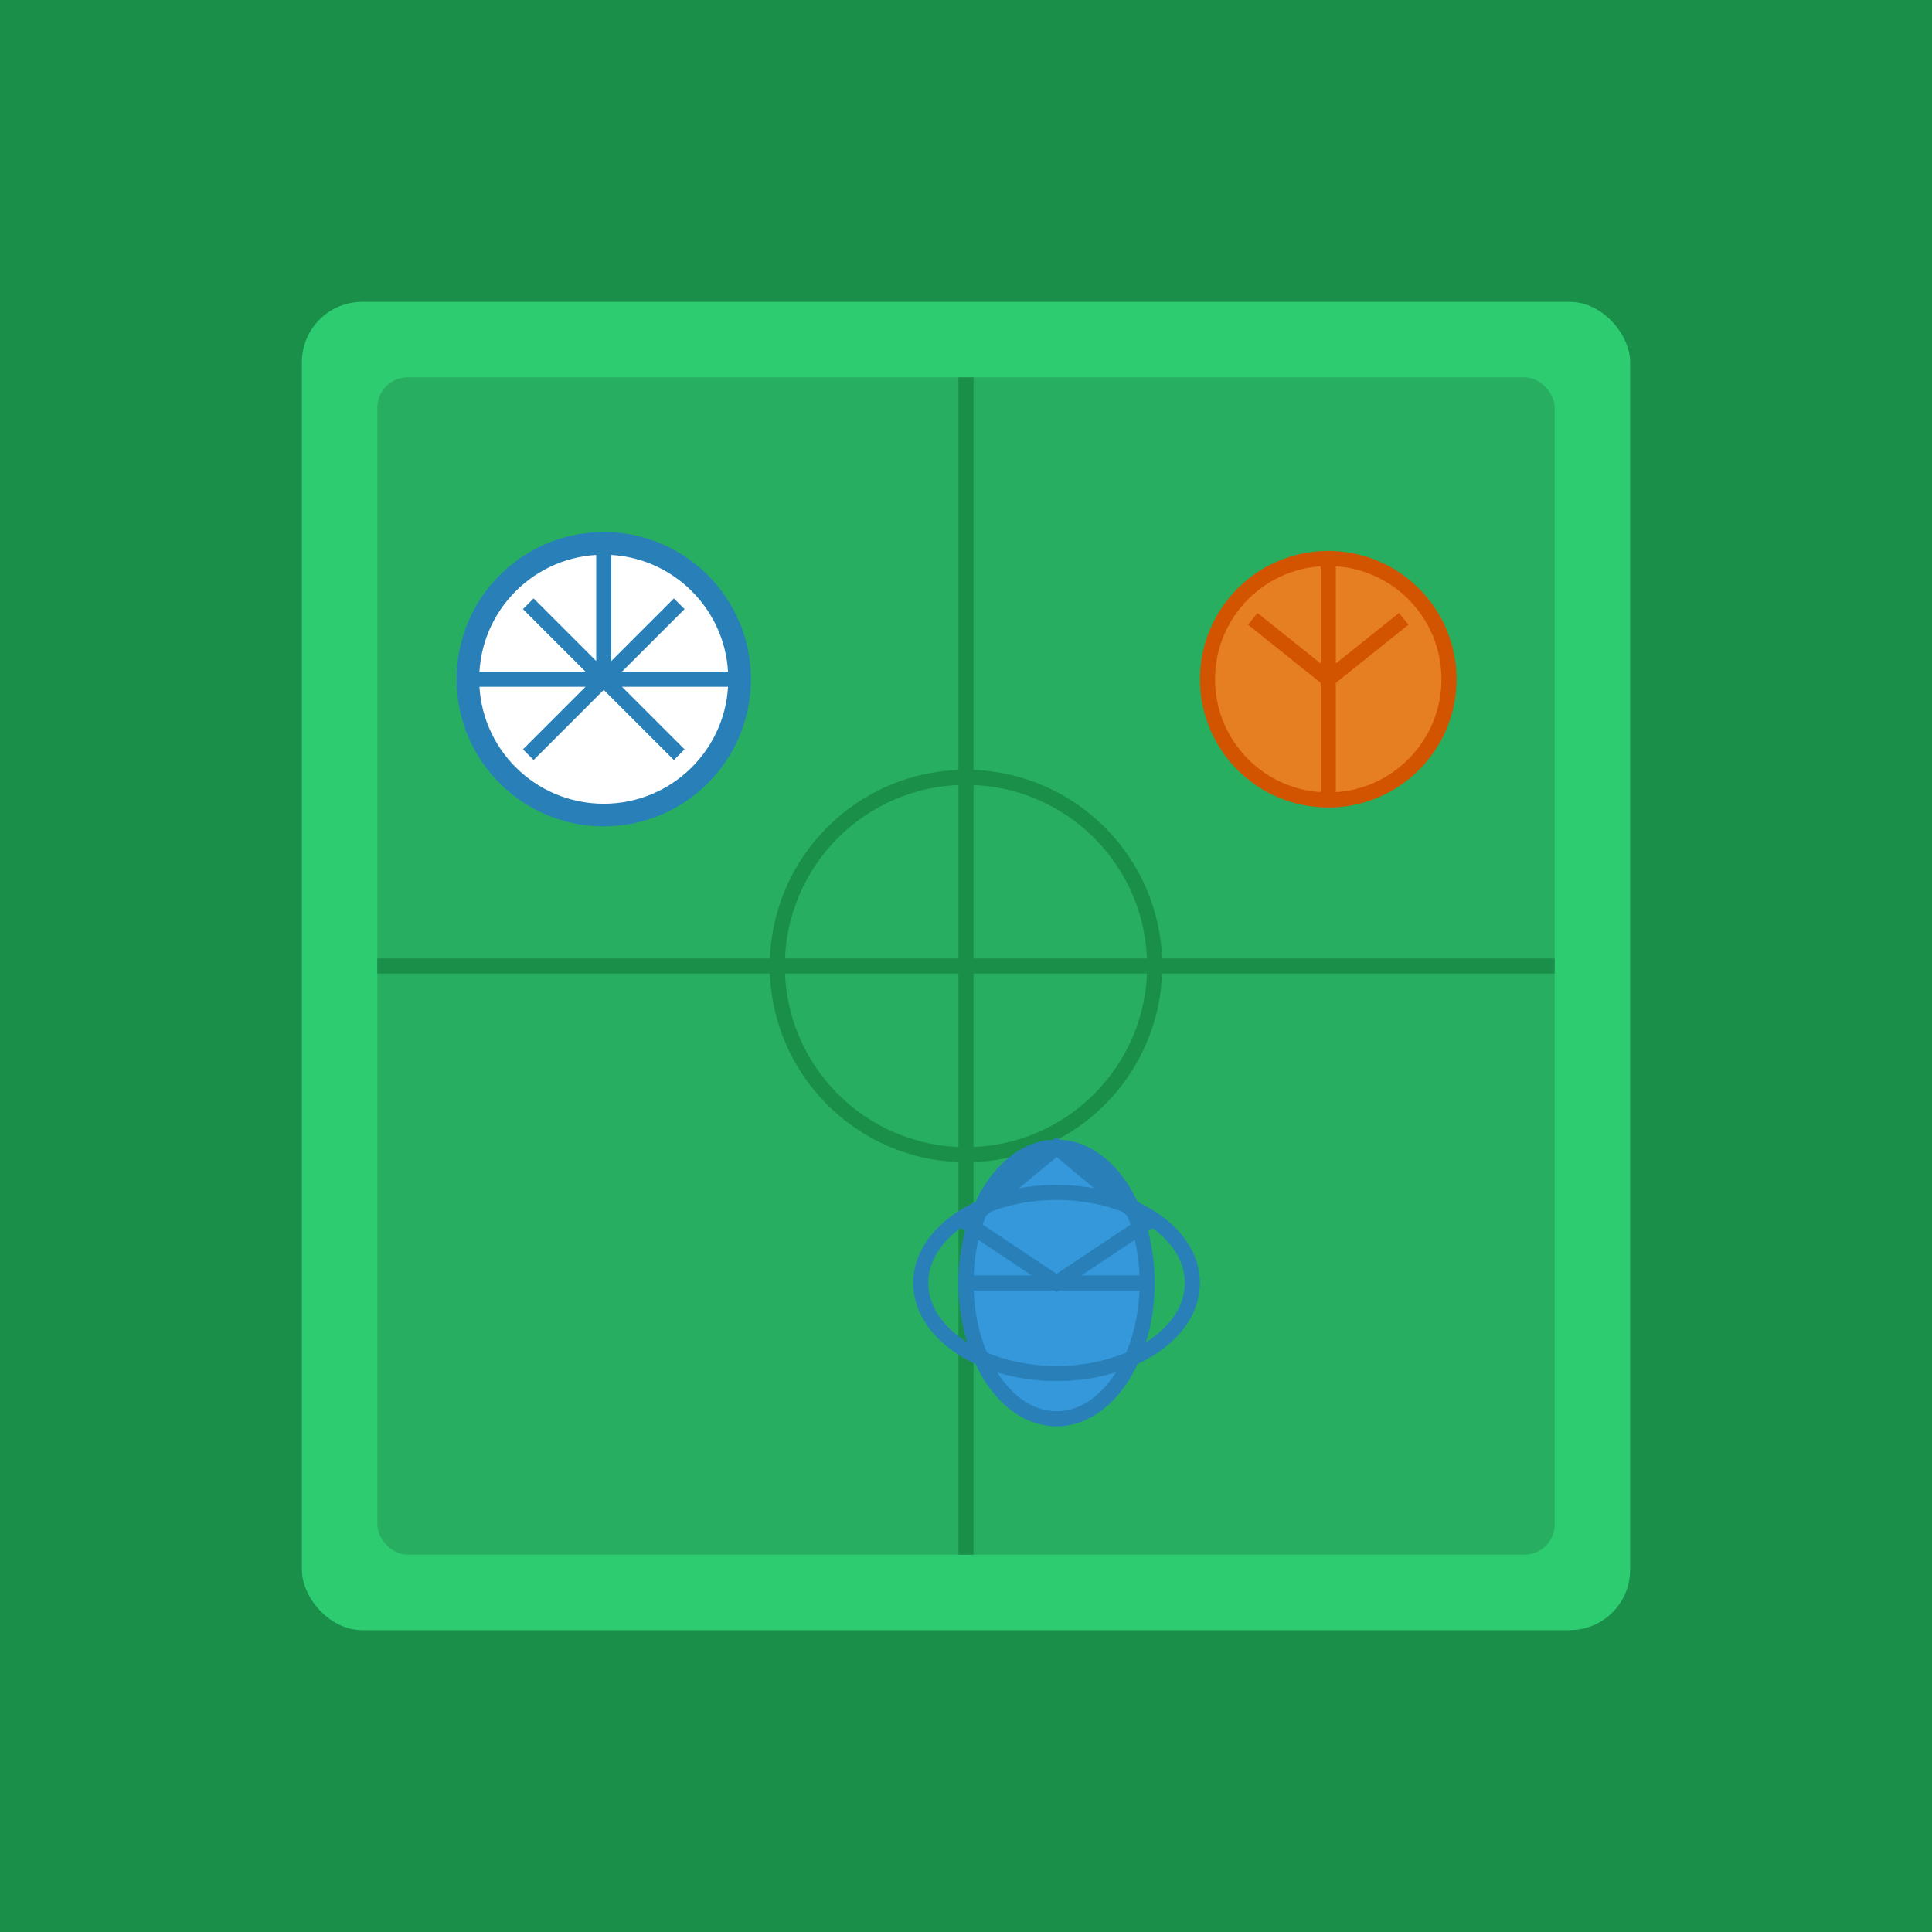
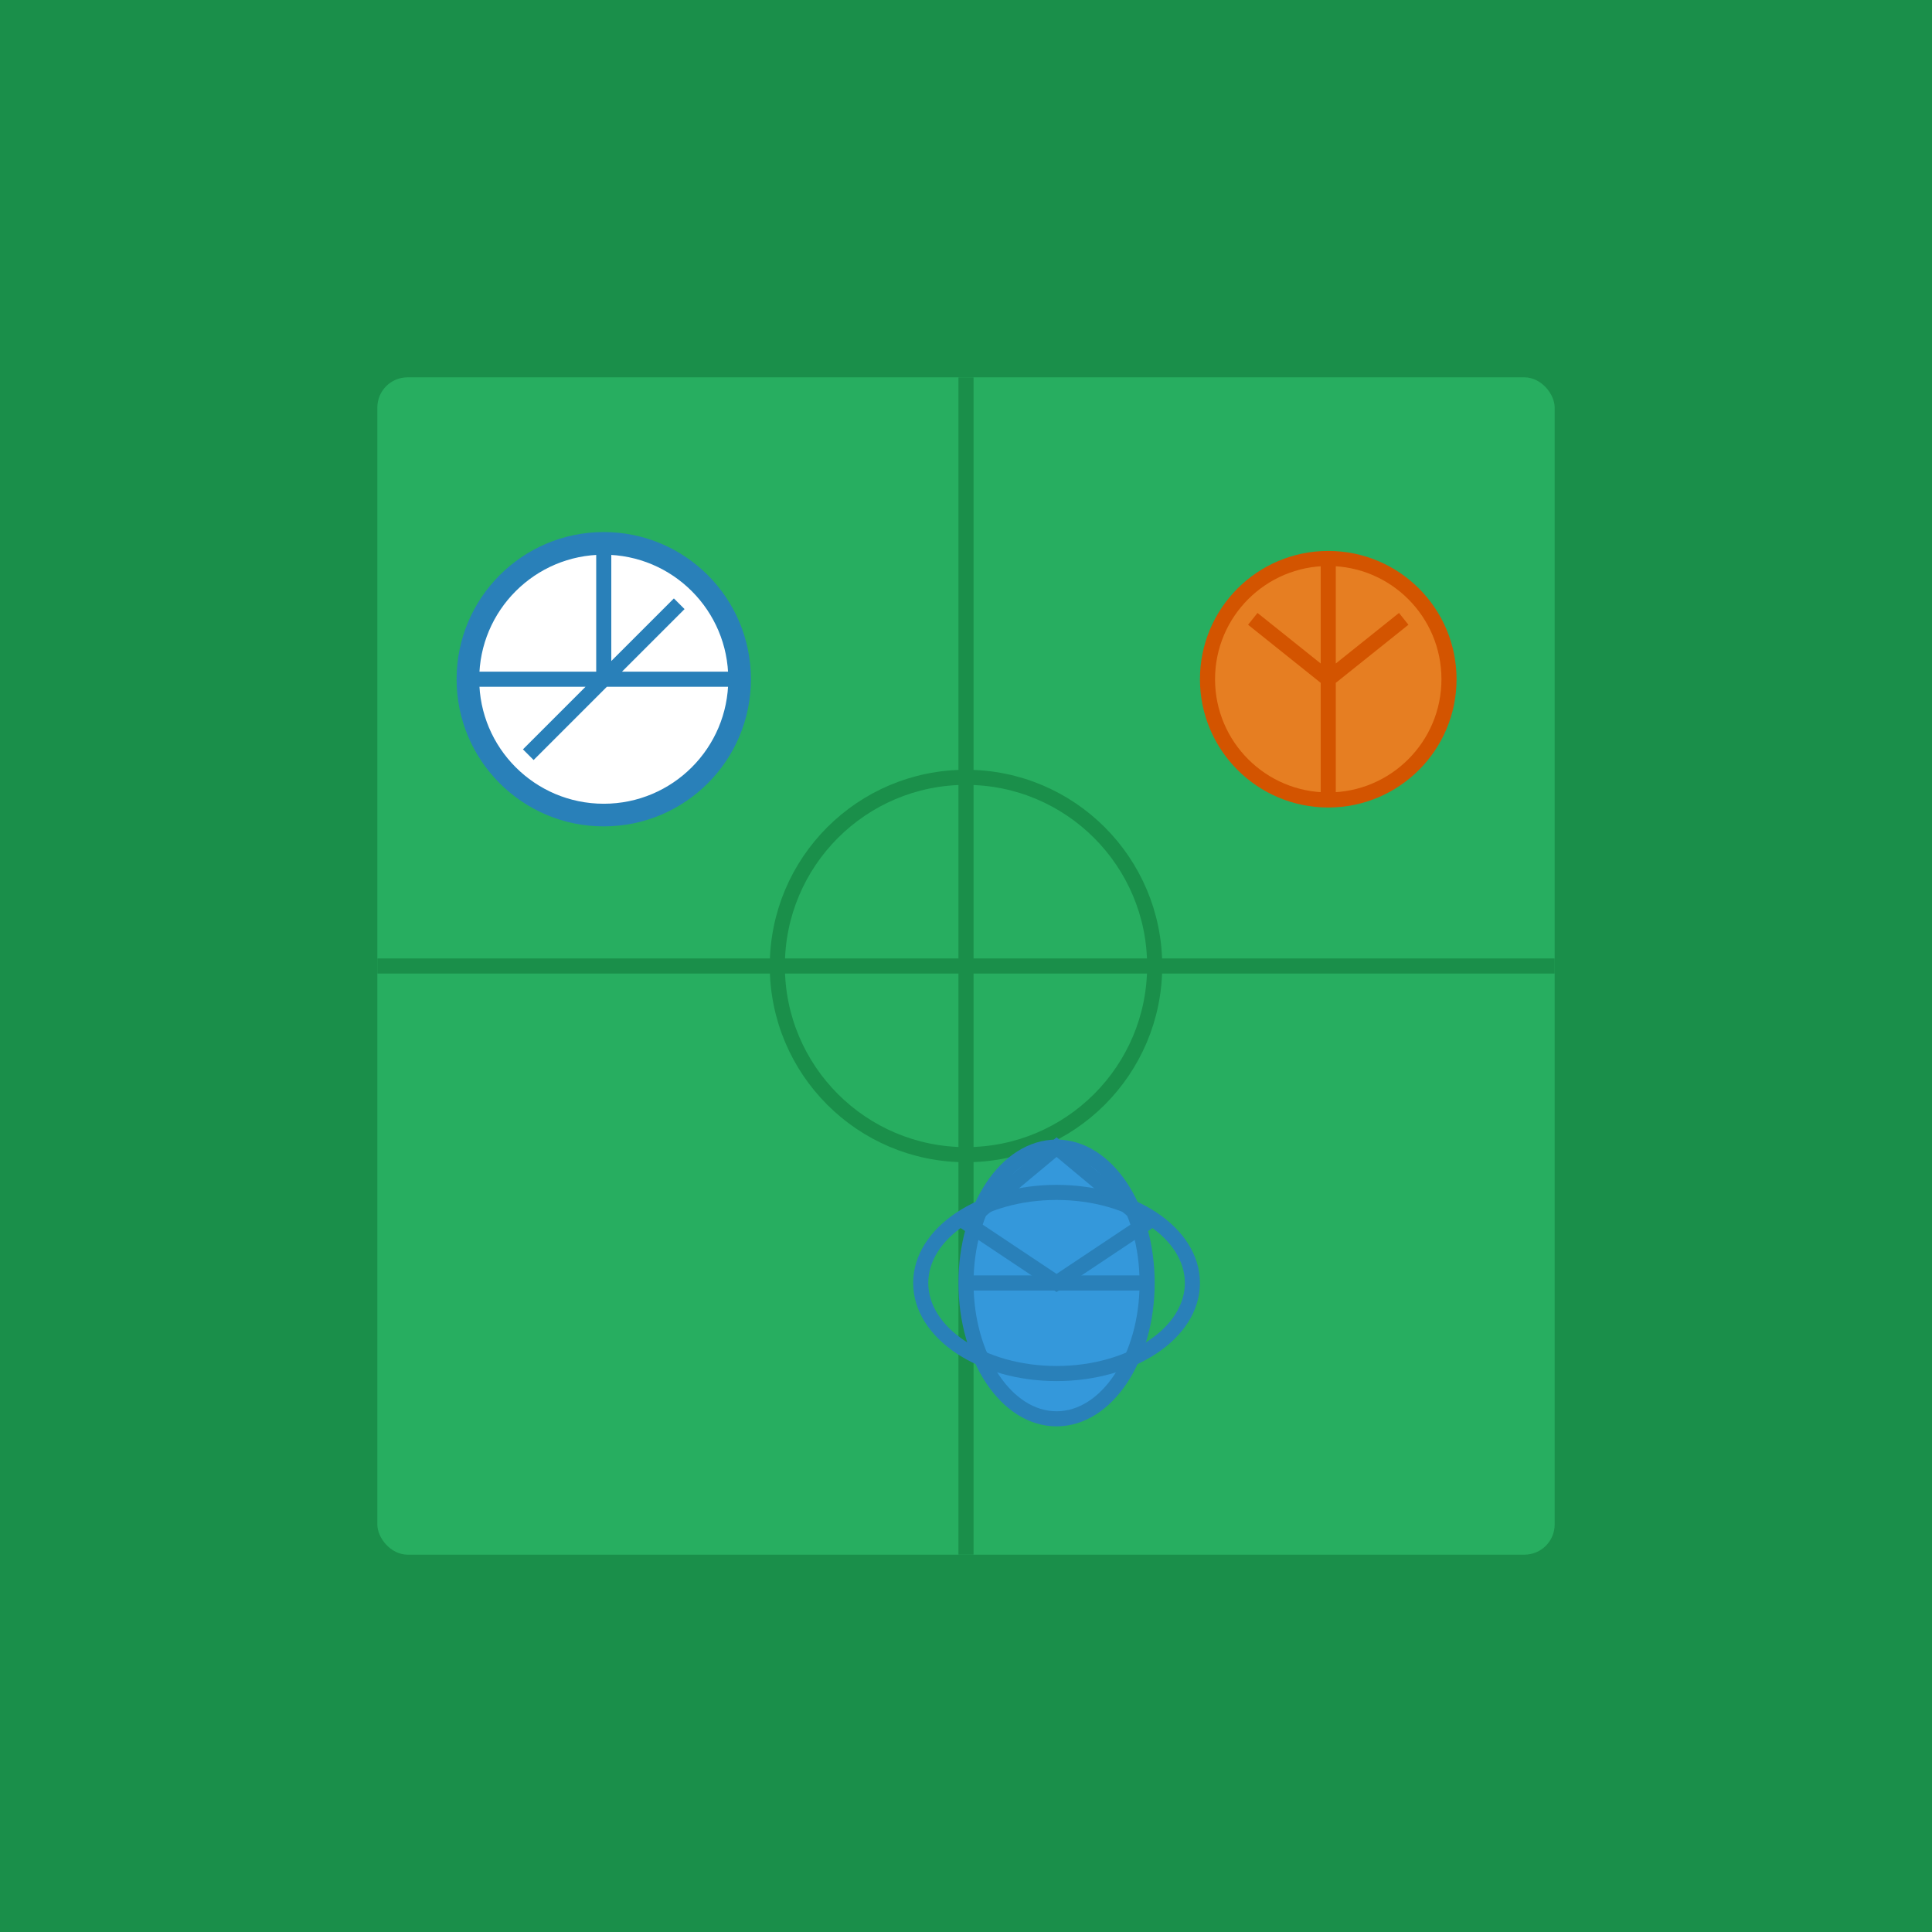
<svg xmlns="http://www.w3.org/2000/svg" viewBox="0 0 256 256">
  <rect width="256" height="256" fill="#1a8f4a" />
-   <rect x="40" y="40" width="176" height="176" fill="#2ecc71" rx="8" />
  <rect x="50" y="50" width="156" height="156" fill="#27ae60" rx="4" />
  <line x1="128" y1="50" x2="128" y2="206" stroke="#1a8f4a" stroke-width="2" />
  <line x1="50" y1="128" x2="206" y2="128" stroke="#1a8f4a" stroke-width="2" />
  <circle cx="128" cy="128" r="25" fill="none" stroke="#1a8f4a" stroke-width="2" />
  <circle cx="80" cy="90" r="18" fill="white" stroke="#2980b9" stroke-width="3" />
-   <path d="M 80 72 L 80 90 M 62 90 L 98 90 M 70 80 L 90 100 M 90 80 L 70 100" stroke="#2980b9" stroke-width="2" fill="none" />
+   <path d="M 80 72 L 80 90 M 62 90 L 98 90 M 70 80 M 90 80 L 70 100" stroke="#2980b9" stroke-width="2" fill="none" />
  <circle cx="176" cy="90" r="16" fill="#e67e22" stroke="#d35400" stroke-width="2" />
  <path d="M 176 74 L 176 90 L 186 82 M 176 90 L 166 82 M 176 90 L 176 106" stroke="#d35400" stroke-width="2" fill="none" />
  <ellipse cx="140" cy="170" rx="12" ry="18" fill="#3498db" stroke="#2980b9" stroke-width="2" />
  <ellipse cx="140" cy="170" rx="18" ry="12" fill="none" stroke="#2980b9" stroke-width="2" />
  <line x1="128" y1="170" x2="152" y2="170" stroke="#2980b9" stroke-width="2" />
  <path d="M 140 152 L 128 162 L 140 170 L 152 162 Z" fill="none" stroke="#2980b9" stroke-width="2" />
</svg>